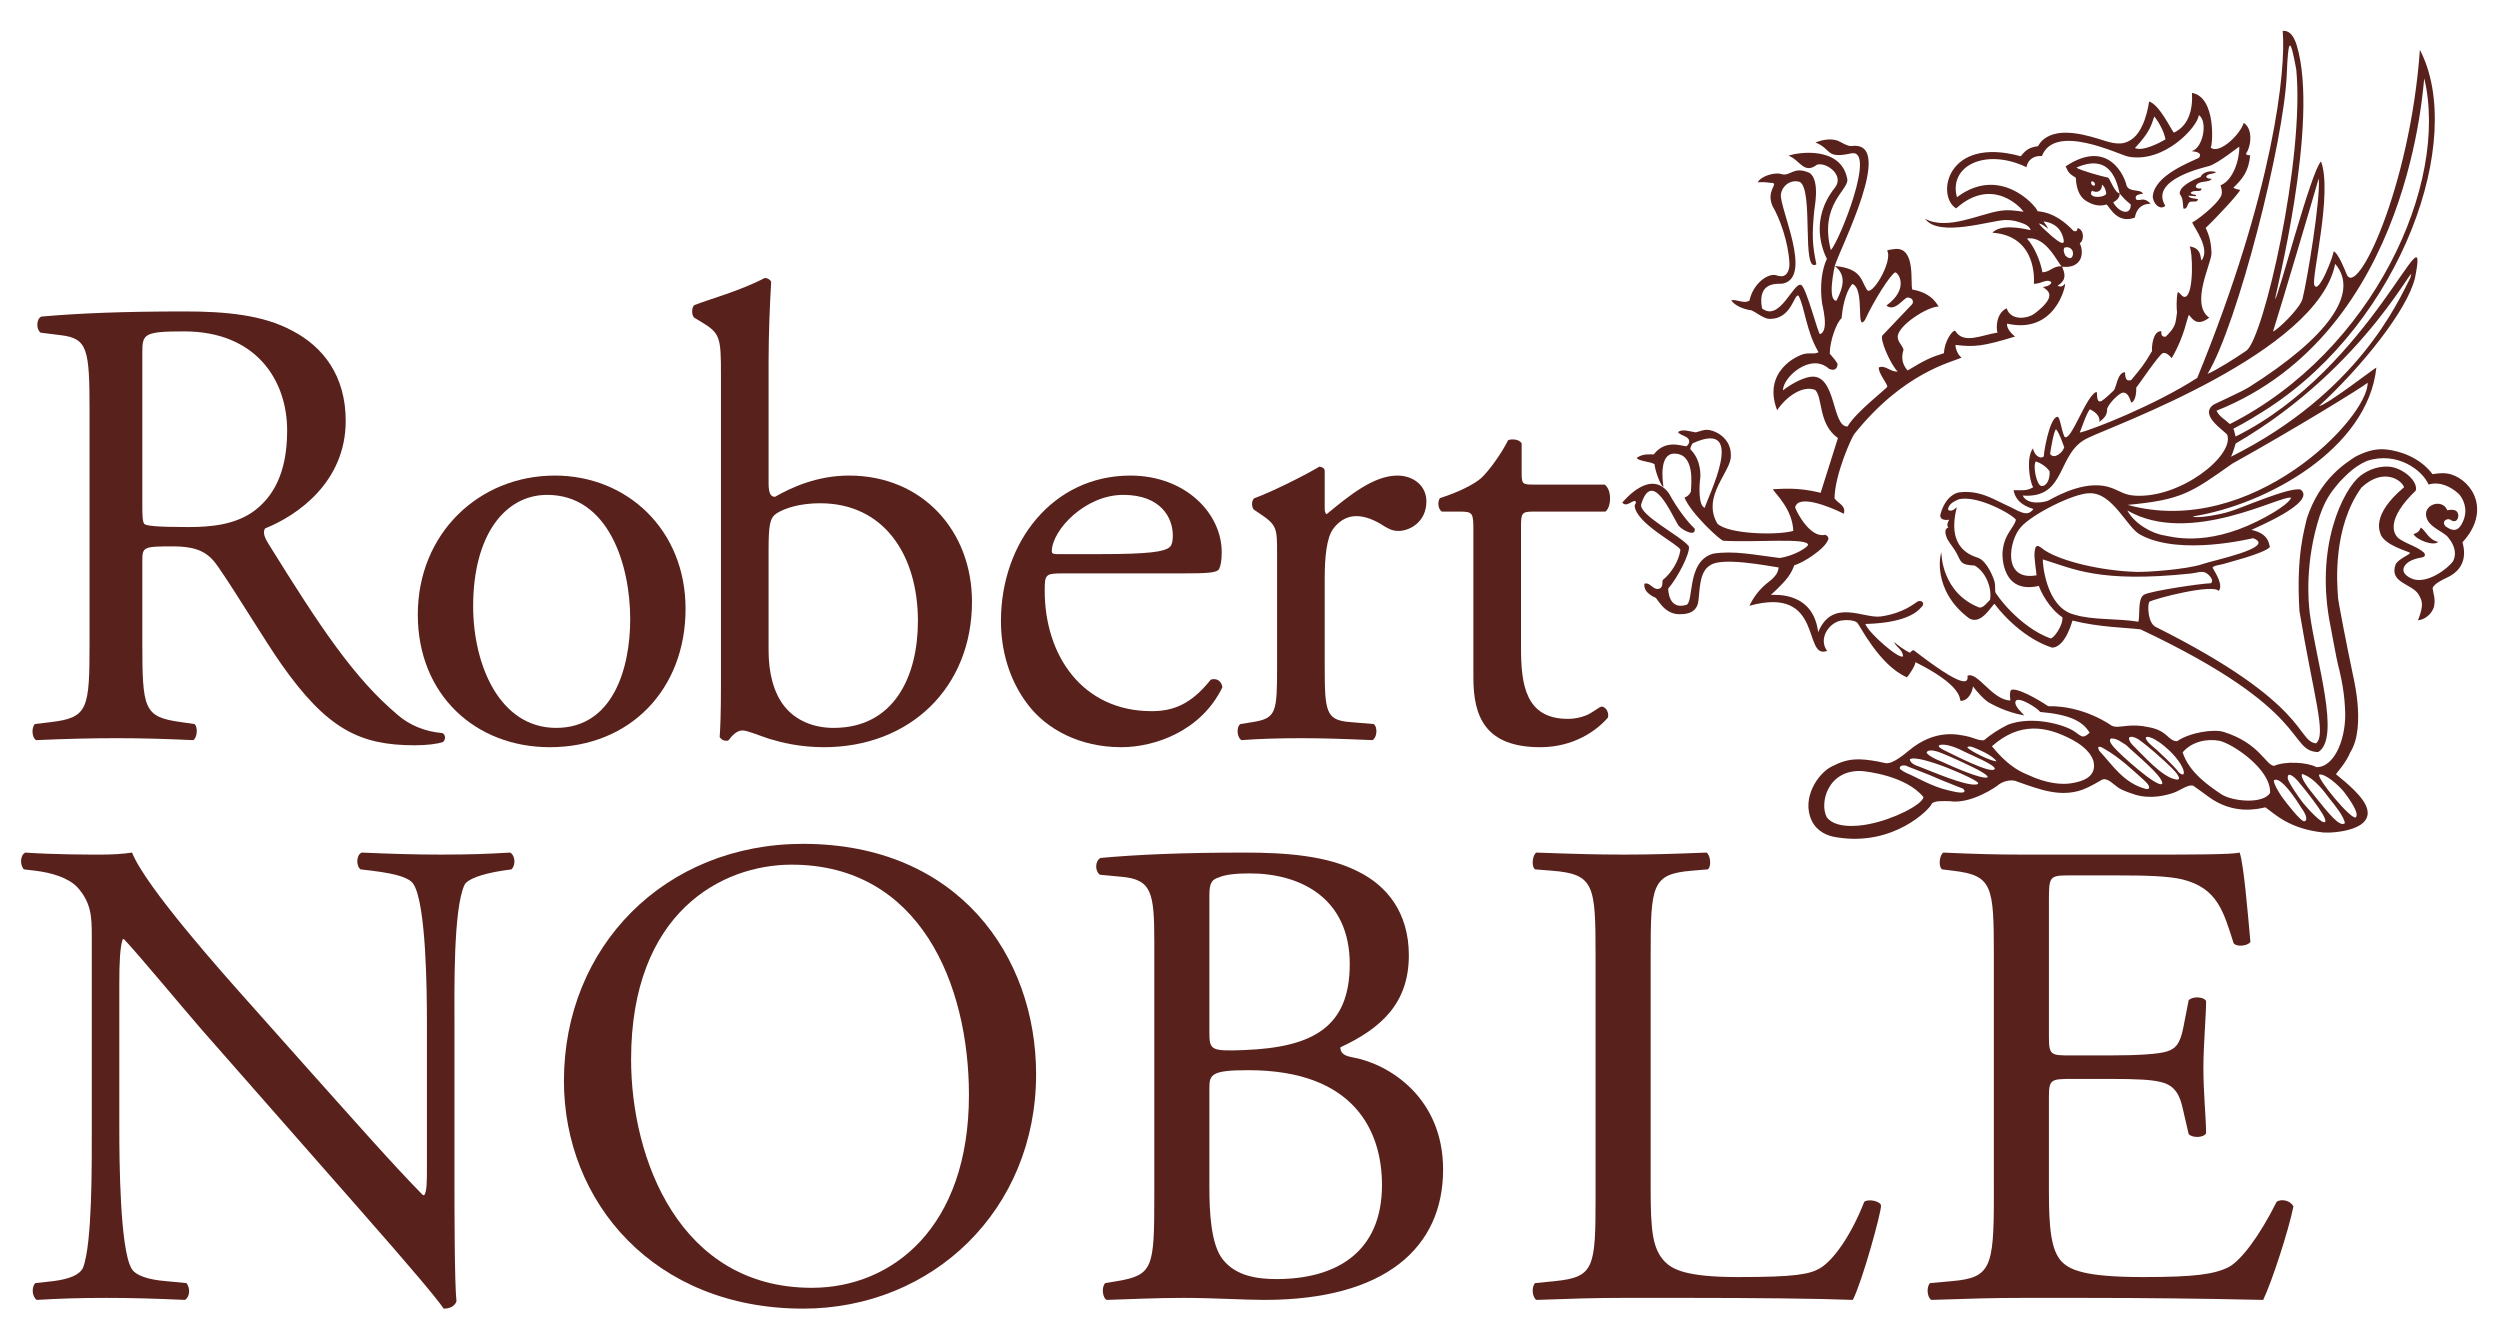
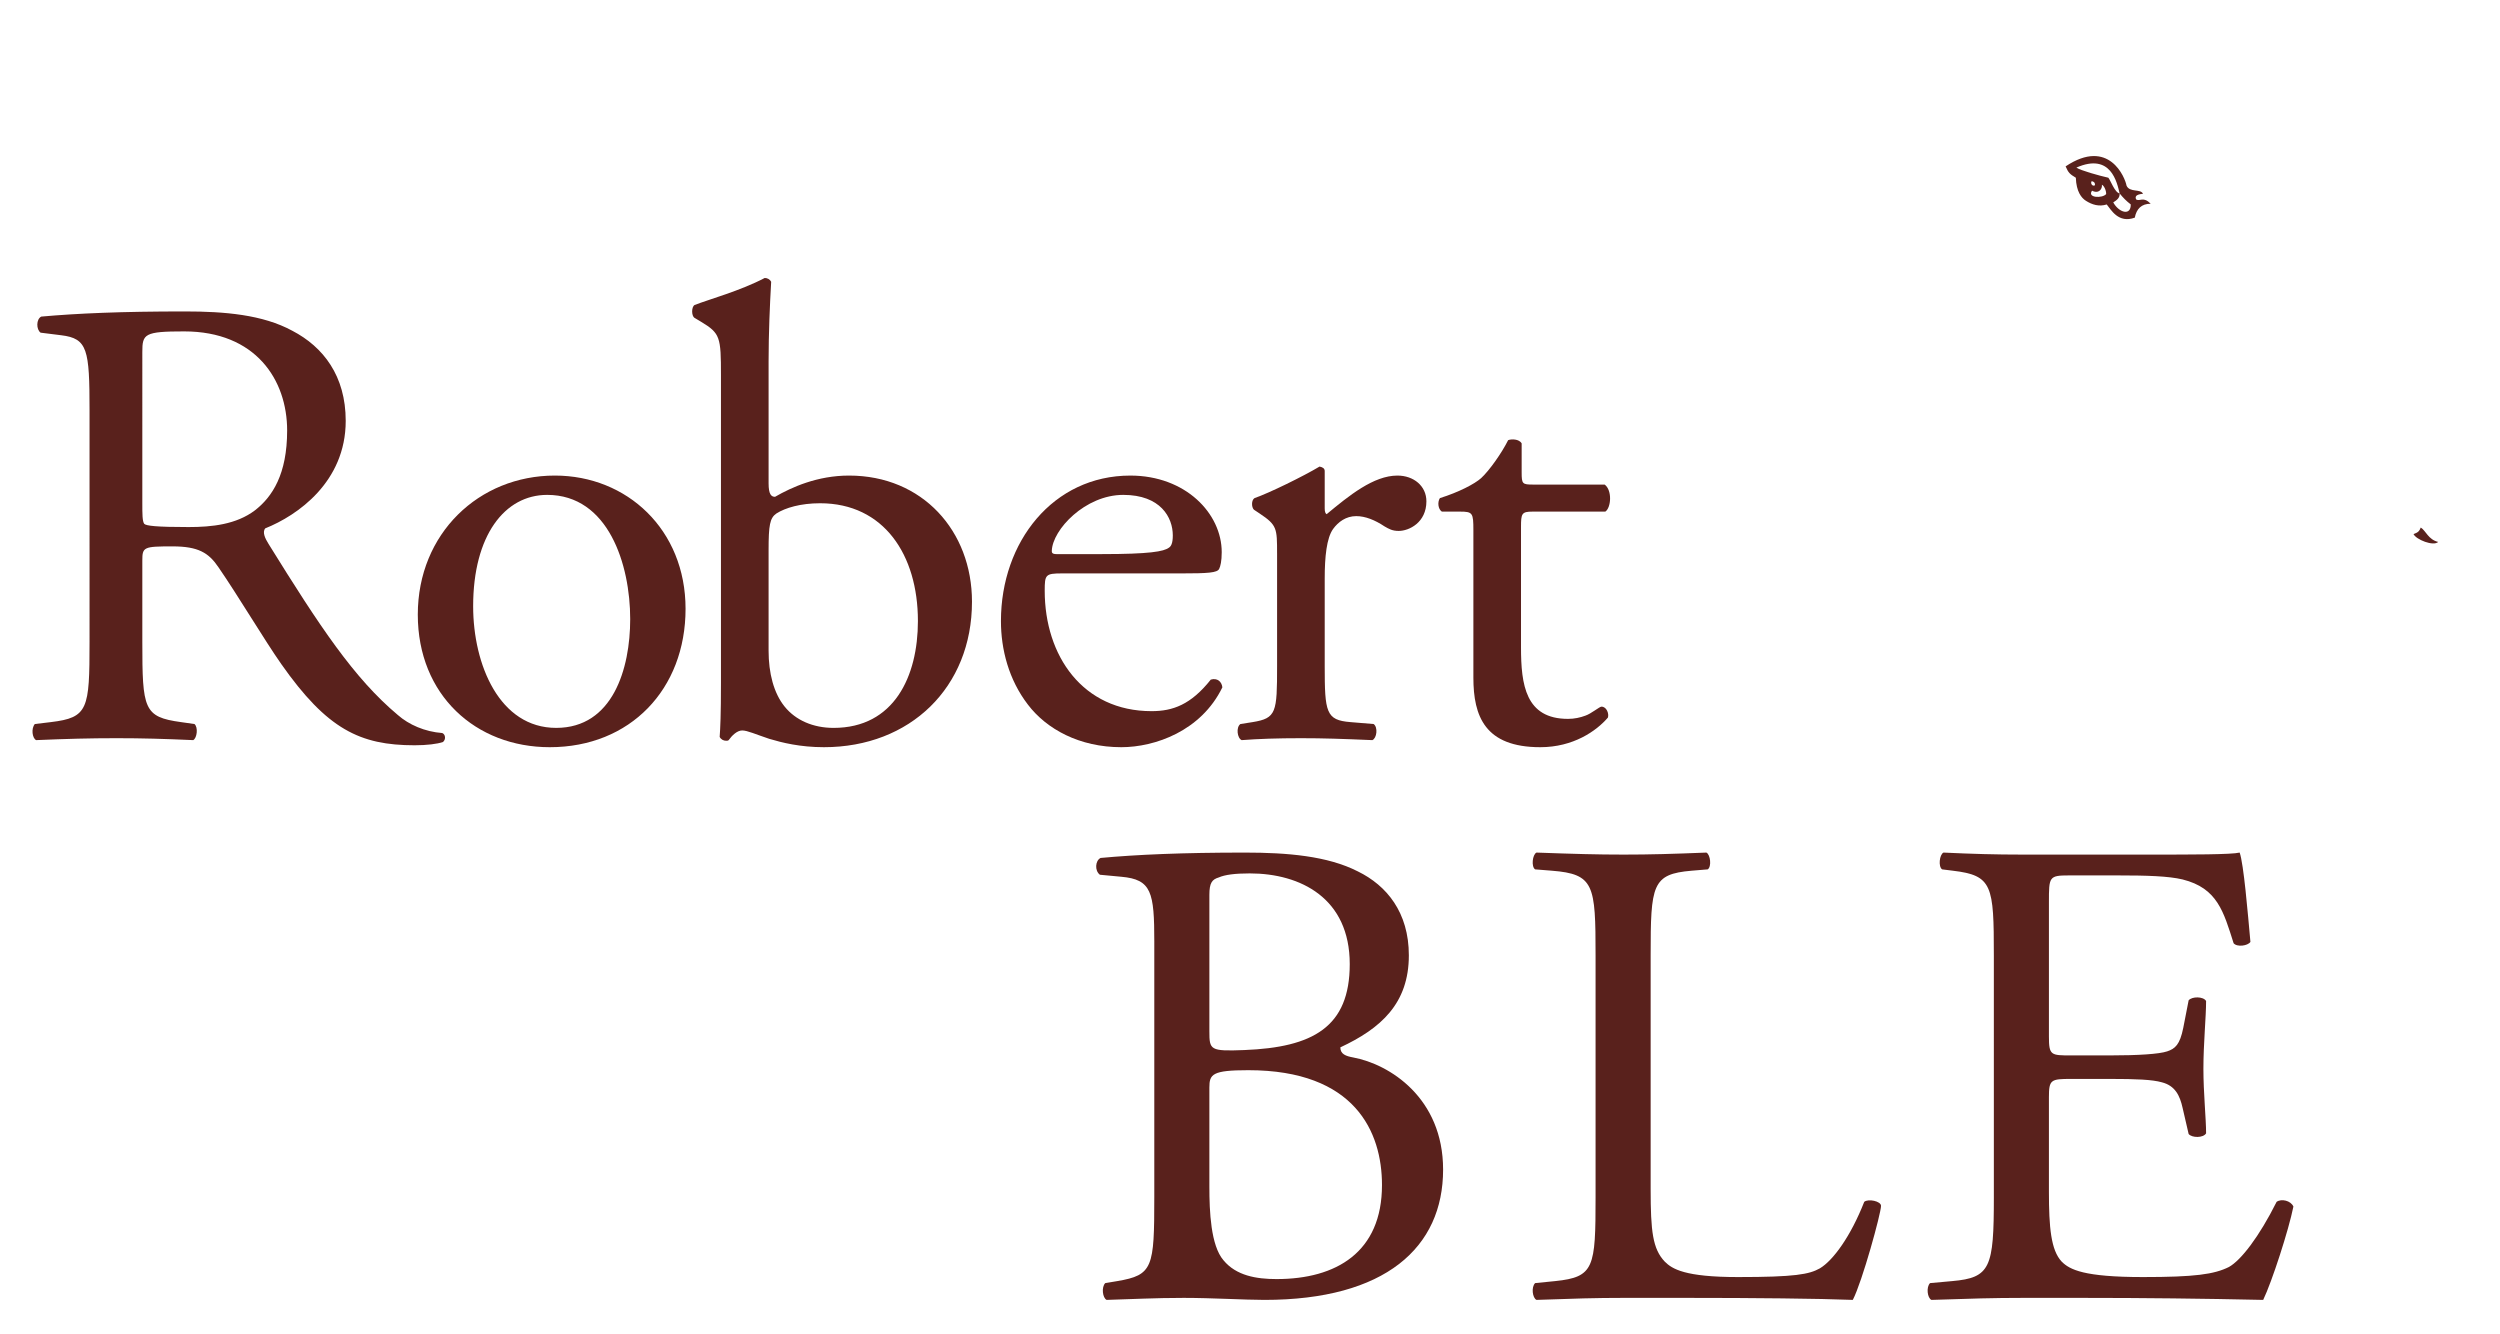
<svg xmlns="http://www.w3.org/2000/svg" enable-background="new 0 0 536 286" viewBox="0 0 536 286">
  <g fill="#59211c">
    <path d="m19.197 88.024c0-13.11-.414-15.456-6.072-16.146l-4.416-.552c-.966-.69-.966-2.898.138-3.45 7.728-.69 17.25-1.104 30.774-1.104 8.556 0 16.698.69 23.046 4.14 6.624 3.45 11.454 9.66 11.454 19.32 0 13.109-10.35 20.286-17.25 23.046-.69.828 0 2.208.69 3.312 11.04 17.803 18.354 28.843 27.738 36.709 2.346 2.07 5.796 3.588 9.522 3.863.69.276.828 1.381.138 1.933-1.242.414-3.45.691-6.072.691-11.73 0-18.768-3.451-28.566-17.389-3.588-5.105-9.246-14.628-13.524-20.838-2.07-3.036-4.278-4.416-9.798-4.416-6.21 0-6.486.138-6.486 3.036v17.388c0 14.49.276 16.147 8.28 17.25l2.898.414c.828.689.552 3.036-.276 3.45-6.21-.276-10.902-.414-16.422-.414-5.796 0-10.764.138-17.25.414-.828-.414-1.104-2.483-.276-3.45l3.45-.414c8.004-.966 8.28-2.76 8.28-17.25zm11.316 19.734c0 2.484 0 4.002.414 4.555.414.414 2.484.689 9.522.689 4.968 0 10.212-.552 14.214-3.588 3.726-2.897 6.9-7.728 6.9-17.111 0-10.902-6.762-21.252-22.08-21.252-8.556 0-8.97.552-8.97 4.416z" />
    <path d="m146.984 130.528c0 17.25-11.868 29.671-29.118 29.671-15.87 0-28.29-11.179-28.29-28.429 0-17.388 13.11-29.808 29.394-29.808 15.456.001 28.014 11.593 28.014 28.566zm-29.67-24.425c-9.108 0-15.87 8.694-15.87 23.874 0 12.559 5.658 26.082 17.802 26.082s15.87-12.696 15.87-23.322c0-11.731-4.692-26.634-17.802-26.634z" />
    <path d="m154.573 80.435c0-8.142-.138-8.97-4.278-11.454l-1.38-.828c-.69-.414-.69-2.346 0-2.76 3.174-1.242 9.798-3.036 15.042-5.796.552 0 1.104.276 1.38.828-.276 4.83-.552 11.04-.552 17.112v26.082c0 2.347.552 2.898 1.38 2.898 3.588-2.07 9.108-4.554 15.87-4.554 15.732 0 26.358 11.867 26.358 27.048 0 18.354-13.248 31.188-31.74 31.188-5.106 0-8.97-.967-11.73-1.795-2.898-.966-4.692-1.794-5.796-1.794-1.105 0-2.208 1.105-2.898 2.07-.138.138-.276.138-.552.138-.552 0-1.104-.275-1.38-.828.138-1.932.276-4.554.276-11.729zm10.212 59.063c0 4.83 1.104 9.108 3.45 12.006s6.072 4.555 10.488 4.555c12.972 0 18.078-11.04 18.078-22.908 0-14.214-7.314-25.254-20.976-25.254-4.14 0-7.452.966-9.384 2.208-1.38.966-1.656 2.483-1.656 7.866z" />
    <path d="m227.713 122.938c-3.588 0-3.726.276-3.726 3.726 0 13.938 8.142 25.807 22.908 25.807 4.555 0 8.418-1.38 12.697-6.762 1.379-.414 2.346.414 2.483 1.656-4.554 9.383-14.49 12.834-21.666 12.834-8.97 0-16.008-3.865-20.01-9.108-4.14-5.382-5.796-11.868-5.796-17.94 0-16.975 11.178-31.187 27.739-31.187 11.867 0 19.596 8.142 19.596 16.422 0 1.932-.276 3.035-.553 3.588-.414.828-2.346.966-8.142.966h-25.53zm8.556-4.139c10.211 0 13.249-.553 14.352-1.381.414-.275.828-.828.828-2.621 0-3.864-2.622-8.694-10.626-8.694-8.142 0-15.18 7.452-15.318 12.006 0 .276 0 .69.966.69z" />
    <path d="m273.805 118.66c0-5.382 0-6.072-3.727-8.556l-1.241-.828c-.552-.552-.552-2.069.138-2.483 3.174-1.104 10.488-4.692 13.938-6.763.691.138 1.105.414 1.105.966v8.004c0 .69.137 1.104.413 1.242 4.83-4.002 10.074-8.279 15.181-8.279 3.449 0 6.209 2.207 6.209 5.519 0 4.555-3.726 6.348-5.934 6.348-1.38 0-2.07-.414-3.035-.966-2.07-1.38-4.141-2.208-6.072-2.208-2.209 0-3.864 1.242-4.969 2.76-1.38 1.933-1.793 5.935-1.793 10.627v18.768c0 9.935.275 11.592 5.52 12.006l4.968.414c.966.689.69 3.036-.276 3.45-6.486-.276-10.488-.414-15.318-.414-4.967 0-9.107.138-12.695.414-.967-.414-1.242-2.761-.275-3.45l2.621-.414c5.107-.828 5.244-2.07 5.244-12.006v-24.151z" />
    <path d="m328.588 109.69c-2.346 0-2.484.414-2.484 3.312v25.807c0 8.004.967 15.318 10.074 15.318 1.381 0 2.623-.276 3.727-.691 1.242-.414 3.035-1.933 3.449-1.933 1.105 0 1.656 1.519 1.381 2.347-2.484 2.898-7.452 6.349-14.49 6.349-11.868 0-14.352-6.625-14.352-14.904v-31.603c0-3.726-.139-4.002-2.898-4.002h-3.864c-.827-.552-.966-2.069-.413-2.897 4.002-1.242 7.451-3.037 8.832-4.278 1.793-1.656 4.416-5.382 5.795-8.142.69-.277 2.346-.277 2.898.689v6.21c0 2.483.139 2.622 2.484 2.622h15.318c1.655 1.242 1.379 4.968.137 5.796z" />
-     <path d="m97.437 253.786c0 4.32 0 21.456.432 25.2-.288.864-1.152 1.584-2.736 1.584-1.728-2.447-5.904-7.487-18.432-21.744l-33.408-38.016c-3.888-4.465-13.68-16.272-16.704-19.44h-.288c-.576 1.728-.72 5.04-.72 9.36v31.392c0 6.768.144 25.488 2.592 29.809.864 1.584 3.744 2.448 7.344 2.736l4.464.432c.864 1.152.72 2.88-.288 3.6-6.48-.288-11.52-.432-16.848-.432-6.048 0-9.936.144-14.976.432-1.008-.72-1.152-2.735-.288-3.6l3.888-.432c3.312-.433 5.616-1.297 6.336-2.881 2.016-5.184 1.872-22.752 1.872-29.664v-41.616c0-4.031-.144-7.056-3.168-10.367-2.016-2.017-5.472-3.025-8.928-3.457l-2.448-.287c-.864-.865-.864-3.024.288-3.6 6.048.433 13.68.433 16.272.433 2.304 0 4.752-.145 6.624-.433 2.88 7.345 19.872 26.352 24.624 31.681l13.968 15.695c9.936 11.089 16.992 19.152 23.76 26.065h.288c.576-.72.576-3.024.576-6.048v-30.818c0-6.769-.144-25.488-2.88-29.808-.864-1.297-3.168-2.16-8.928-2.881l-2.448-.287c-1.008-.865-.864-3.168.288-3.6 6.624.288 11.52.433 16.992.433 6.192 0 9.937-.145 14.833-.433 1.152.72 1.152 2.735.288 3.6l-2.016.287c-4.608.721-7.488 1.873-8.064 3.025-2.448 5.184-2.16 23.04-2.16 29.664v34.416z" />
-     <path d="m120.907 231.754c0-28.8 21.6-50.832 51.264-50.832 33.265 0 49.969 24.049 49.969 49.393 0 29.088-22.176 50.256-49.969 50.256-31.967-.001-51.264-22.896-51.264-48.817zm86.833 3.024c0-23.761-10.512-49.393-38.016-49.393-14.976 0-34.416 10.224-34.416 41.761 0 21.311 10.368 48.96 38.736 48.96 17.28.001 33.696-12.96 33.696-41.328z" />
    <path d="m247.482 201.946c0-10.656-.576-13.392-7.056-13.968l-4.608-.433c-1.152-.864-1.008-3.024.144-3.601 7.775-.719 17.568-1.151 30.96-1.151 9.072 0 17.712.72 24.192 4.032 6.191 3.023 10.943 8.783 10.943 18 0 10.368-6.047 15.695-14.688 19.729 0 1.439 1.152 1.871 2.736 2.16 7.775 1.439 19.296 8.64 19.296 24.048 0 16.704-12.384 27.936-38.304 27.936-4.177 0-11.232-.432-17.281-.432-6.336 0-11.232.288-16.56.432-.864-.432-1.152-2.735-.288-3.6l2.592-.432c7.633-1.297 7.92-2.881 7.92-18.001v-54.719zm11.809 19.152c0 4.033.145 4.32 7.488 4.033 14.688-.576 22.607-4.897 22.607-18.433 0-14.112-10.512-19.441-21.455-19.441-3.168 0-5.328.288-6.625.864-1.439.433-2.016 1.151-2.016 3.744v29.233zm0 33.409c0 5.184.288 12.527 3.023 15.695 2.736 3.312 7.057 4.032 11.377 4.032 12.816 0 22.607-5.76 22.607-20.16 0-11.376-5.76-24.624-28.656-24.624-7.775 0-8.352.864-8.352 3.744v21.313z" />
    <path d="m342.09 204.826c0-15.12-.287-17.424-9.359-18.145l-3.6-.287c-.865-.576-.576-3.168.287-3.6 8.064.288 12.961.433 18.721.433 5.615 0 10.512-.145 17.712-.433.864.433 1.151 3.024.288 3.6l-3.456.287c-8.496.721-8.784 3.025-8.784 18.145v50.112c0 9.072.432 12.816 3.023 15.552 1.584 1.584 4.32 3.312 15.697 3.312 12.239 0 15.264-.576 17.567-1.872 2.88-1.728 6.624-6.912 9.505-14.256.863-.721 3.6-.145 3.6.863 0 1.584-4.032 16.273-6.049 20.16-7.344-.288-21.023-.432-35.855-.432h-13.248c-6.049 0-10.656.144-18.721.432-.863-.432-1.152-2.735-.287-3.6l4.319-.432c8.352-.864 8.64-2.881 8.64-18.001z" />
    <path d="m427.481 204.826c0-14.977-.288-17.137-8.784-18.145l-2.304-.287c-.864-.576-.576-3.168.288-3.6 6.191.288 11.088.433 16.992.433h27.072c9.216 0 17.712 0 19.439-.433.864 2.448 1.729 12.815 2.305 19.152-.576.864-2.881 1.151-3.601.288-2.159-6.769-3.456-11.809-10.944-13.68-3.023-.721-7.632-.865-13.968-.865h-10.368c-4.32 0-4.32.289-4.32 5.761v28.8c0 4.032.433 4.032 4.752 4.032h8.353c6.048 0 10.513-.288 12.24-.864 1.728-.576 2.735-1.439 3.456-5.039l1.152-5.904c.72-.864 3.168-.864 3.744.144 0 3.456-.576 9.072-.576 14.544 0 5.185.576 10.656.576 13.824-.576 1.008-3.024 1.008-3.744.144l-1.297-5.615c-.576-2.593-1.584-4.752-4.463-5.473-2.017-.575-5.473-.72-11.089-.72h-8.353c-4.319 0-4.752.145-4.752 3.888v20.305c0 7.632.433 12.528 2.736 14.976 1.728 1.729 4.752 3.312 17.424 3.312 11.088 0 15.265-.576 18.433-2.16 2.592-1.44 6.48-6.48 10.224-13.968 1.008-.721 3.024-.288 3.601 1.008-1.009 5.04-4.608 16.128-6.479 20.016-12.961-.288-25.777-.432-38.593-.432h-12.96c-6.192 0-11.088.144-19.584.432-.865-.432-1.152-2.735-.289-3.6l4.752-.432c8.209-.721 8.929-2.881 8.929-18.001z" />
  </g>
  <path clip-rule="evenodd" d="m448.459 38.842c.457.087.752.317.696.872-.548.35-1.037-.428-.696-.872z" fill="none" />
-   <path clip-rule="evenodd" d="m521.982 109.82c.604.442 1.104.296 1.843.281.202.87-2.06.824-1.843-.281z" fill="#edd9b4" fill-rule="evenodd" />
  <path clip-rule="evenodd" d="m519.014 113.103c1.111.71 1.611 2.585 3.729 3.086-.992.999-4.742-.501-5.286-1.685.918-.316 1.231-.566 1.557-1.401z" fill="#59211c" fill-rule="evenodd" />
-   <path clip-rule="evenodd" d="m469.681 41.346c.279.58 1.158.15 1.169.71-.659.009-.961-.098-1.663-.086.239.665 1.389.51 2.093.759-.288.753-.845.348-1.791.556-.642.49-.467 1.693-1.377 1.415-.134-1.147-.028-2.152-.766-3.104-.201-1.632 2.85-3.041 4.462-3.666.416-1.032 2.144-1.463 3.306-1.035-.529.525-1.823.2-2.097 1.004.132.381.64.424 1.186.434-.611.97-2.932.218-3.426 1.585-.023.462.803.626 1.183.433.216 1.106-1.663.155-2.279.995z" fill="#59211c" fill-rule="evenodd" />
+   <path clip-rule="evenodd" d="m469.681 41.346z" fill="#59211c" fill-rule="evenodd" />
  <path clip-rule="evenodd" d="m457.998 42.775c.852.449 1.518-.72 3.111.907-1.98-.013-3.057 1.112-3.406 2.978-3.528 1.305-5.123-1.738-6.021-2.824-1.652.522-3.138.057-4.468-.791-.959-.611-2.052-1.957-2.155-4.94-1.333-.79-1.615-1.103-2.191-2.436 9.309-6.206 12.767 2.442 13.059 4.121.658 1.553 3.057.634 3.528 1.762.015.034-2.065.005-1.457 1.223zm-3.552-1.299c-.543-2.294-1.834-8.809-9.271-5.545.83.602 5.023 1.768 6.848 2.169.41.404 1.382 3.207 2.423 3.376zm-5.291-1.762c.056-.555-.239-.785-.696-.872-.341.444.148 1.222.696.872zm5.291 1.762c.06.961-.565 1.403-1.366 1.918 1.218 2.214 3.8 2.952 3.751.435-1.023-.806-1.552-1.351-2.385-2.353zm-5.91-.589c-1.133 1.57 2.267 1.665 3.025.718.022-.781-.463-1.818-.918-2 .144.832-.61 2.041-2.107 1.282z" fill="#59211c" fill-rule="evenodd" />
-   <path clip-rule="evenodd" d="m487.799 64.112c.721-.541 7.709-27.517 9.833-29.496 2.493 6.696-2.069 24.821-1.456 26.464.877 2.35 4.221-6.482 4.134-7.175.89.044 2.627 4.403 2.726 4.692 2.097 6.136 13.707-18.528 15.788-47.914 9.938 19.054-3.907 58.232-32.49 76.816-1.889 1.228-5 3.167-7.5 4.417.25.417.367 1.528.5 1.667 29.332-14.583 41.791-50.895 38.452-34.053-1.599 6.907-11.453 19.137-20.62 27.553 1.75-.25 11.738-8.022 12.329-8.278-1.829 17.444-23.533 29.413-39.365 31.918.842.532 6.207-.465 7.889-1.053 1.955-.474 12.921-5.382 15.251-4.698 3.549 2.782-10.079 8.331-10.57 8.64 4.096.84 3.738 3.513 3.985 3.644-1.141 1.427-9.587 3.494-10.095 3.691-.342.129-2.14.314-2.209.77.807 1.422 2.296 3.75 1.315 4.989-1.236-1.598-13.74 1.617-14.896 2.329-.435.88-.258 4.554 1.354 5.36 33.18 16.604 30.158 24.479 34.408 24.979 2.272-1.875-.491-9.93-3.562-28.375-.739-12.16 1.134-17.573 1.575-19.795 2.841-8.738 8.607-12.042 10.365-13.253 1.943-1.016 4.203-1.866 6.703-1.584 2.624.297 7.034 1.51 9.897 5.3 2.146-.368 3.138-.189 3.899.012 4.886 1.512 8.541 8.055 2.521 14.582.155.721 1.692 5.304-3.393 7.615-.696.315-2.709 1.246-3.018 2.229.208 1.559.637 2.129.309 3.948-.39 1.4-1.763 2.769-3.442 2.949 1.347-3.447.865-4.244.128-5.54-1.373-2.324-6.32-2.448-4.95-6.384.473-1.243 3.417-2.264 3.068-2.58-.762-.409-5.013-1.553-6.158-3.709-.279-.787-2.224-4.307 4.925-10.317-.438-1.504-4.413-4.354-9.14.067-6.139 8.504-5.26 20.437-5.025 23.35-.186.053 2.176 11.934 3.032 15.978-.074.082 3.211 11.73-.398 17.432-.876 2.251-3.08 4.572-3.057 4.698.196.265 5.182 3.882 6.426 6.744 2.307 5.314-7.072 5.921-9.128 5.749-7.375-.774-10.491-4.03-12.433-5.396-1.508.321-6.848 1.742-12.307-2.348-.247-.186-3.054-2.232-3.144-2.266-1.091-.402-2.649.929-4.229 1.492-1.626.578-4.975 1.414-8.273.404-2.538-.842-3.212-1.122-4.465-2.168-.99-.826-1.922-1.456-2.722-.98-2.183 1.295-3.192 1.746-4.216 2.134-4.598 1.587-8.889-.025-13.742-1.741-1.369-.697-3.239-.057-4.119.621-.219.277-5.926 4.289-10.529 3.53-1.294-.011-3.467-.145-3.837.638-.314.944-8.01 9.099-20.232 7.128-2.103-.263-4.318-1.258-5.449-3.555-2.318-4.869 1.402-10.262 4.311-11.656 3.582-1.875 5.895-1.74 9.815-1.067.62.108 1.189.29 1.746.371 1.555.221 4.256-2.149 4.932-2.695 5.662-4.732 10.584-3.457 12.453-3.078 1.424.29 2.51.99 3.671.843 1.5-1.248 3.071-2.304 5.189-3.349 5.191-1.922 11.862-.027 14.046 1.376 1.565 1.006 1.832 1.866 3.409.373-1.405-2.361-4.064-3.887-10.629-4.457-.31-.672-4.861-3.631-5.266-2.225-.29.991 1.397 2.376 1.885 2.977-4.189-.751-6.973-2.477-7.292-2.609-1.114-.47-3.145-2.799-3.708-3.631-.066 1.025-.953 3.169-2.671 3.111-.243-.624.197-3.352-9.684-8.306.129.508-1.373 2.915-1.841 3.244-5.89-2.568-10.138-11.266-10.621-11.697-.681-.609-2.454-.628-3.451-.455-2.636.455-4.931 3.911-3.004 6.506-5.329 2-.551-14.128-16.66-9.676 1.85-3.825 4.315-5.163 4.75-5.6.677-.686 1.332-1.235 1.528-2.614-2.695-.405-12.163-2.249-14.644-.488-2.54 1.374-2.225 5.801-2.631 8.031-.534 2.575-3.249 2.478-4.045 2.479-3.265.015-4.674-3.411-5.141-3.563-.648-.213-1.641-.914-2.023-1.544-.185-.311-.373-.755-.314-1.414 1.159-.461 1.834 1.328 3.025 1.091.875-.173.809-.904.885-1.876 1.823-1.405 3.52-4.149 3.822-6.504-.412-1.182-9.341-5.519-9.811-9.341-.052-.396.475-.669.15-1.107-.643-.233-1.918 1.445-2.804.317.606-.677 6.202-7.35 10.041-1.904 1.842 3.448 4.428 6.594 5.453 7.451.435 1.803-2.307.666-3.446-.597-1.661-2.75-5.641-12.116-7.977-4.644-.725 2.309 8.55 6.865 10.201 9.077.349 1.42-2.473 6.857-4.438 9.076.035.201.02 4.558 3.777 3.515 1.895-.209-.033-9.336 5.869-11.018 4.495-.696 8.788.262 14.249.931 3.124-.435 6.12-2.343 6.09-2.837-.095-1.532-11.027-.469-18.152-.858-.625-.033-6.946-5.853-8.335-9.258.639-.207 1.066-.644 1.364-1.228.097-1.682.912-8.216-3.559-8.194-3.222.019-2.534 5.528-2.316 7.091-.561.059-1.909-3.817-1.893-4.78-.531-.588-3.554-.664-3.827-1.408 1.376-.948 2.612-.712 3.644-.744 2.72-3.468 6.319-1.581 7.072-1.758.247-.24.468-.554.507-.81.229-1.417-1.862-1.335-2.385-2.232 1.071-.694 2.266-.167 3.651.063.551.093 1.715-.728 3.077-.485 1.937.348 4.703 2.14 4.611 5.489.159 3.389-6.342 8.649-2.902 14.564 2.318 2.34 13.146 2.539 16.285 1.565-.188-4.608-3.637-7.711-4.39-8.928 1.631-.016 5.1-.533 10.255.768.921-2.788 2.712-8.69 3.709-11.734-4.244-2.979-3.221-8.678-4.875-10.312-2.691-1.091-6.268 1.477-8.159 4.344-3.178-8.227 4.204-11.828 6.076-12.128 1.001-.16 2.033.132 2.8-.315-2.695-4.578-2.923-9.581-4.287-12.111-.982-.594-1.417 5.12-6.294 4.963-1.455-.045-3.415-2.019-4.266-1.894-1.664-.355-3.038-.971-3.884-2.061 1.165-.352 2.67.833 3.932.024.693-3.381 3.608-5.709 5.454-5.475.296.038 1.038.333 1.563.268 1.093-.135 1.605-1.477 1.54-2.799-.228-4.518-2.053-9.583-3.63-12.259-1.374-3.211 1.126-4.617.067-4.94-.89-.003-1.34-.265-3.235-.146.875-1.525 3.926-2.153 5.014-1.78 1.955.669 2.605-1.802 6.073-.241 2.429 1.604.97 7.985 1.038 8.043-.52 5.395-.426 7.334.449 11.57-3.268 2.085-.516-16.017-3.564-17.676-2.109-.609-3.817.971-4.041 2.667-.369 2.836 6.941 17.81.392 19.144-.78.161-5.558-.761-4.438 5.313 3.839 3.037 6.822-5.897 8.413-5.011 1.109.619 3.598 10.418 4 10.517 2.161-.617.341-6.749.445-6.755-.487-3.519-.035-7.127 1.046-9.371-.872-1.787-3.751-8.386 1.73-15.272 2.085-2.621-1.791-5.509-3.83-4.932-2.855 2.197-3.685-1.054-6.116-1.905 1.806-.728 11.281-2.195 12.595 4.996.423 2.315-6.08 5.35-3.528 15.245 1.913-2.092 9.825-21.945 4.331-20.744-5.583 1.223-4.064-.945-7.635-2.34 1.844-.721 3.492-.832 4.748-.396.677.237 2.083 1.271 3.079 1.151 9.41-1.134-2.544 21.897-3.686 25.726 5.772.518 5.639 3.141 6.799 4.907.855 2.308 5.806-6.007 4.423-8.216.264-.173.996-.263 1.838-.348 4.403-.284 3.083 7.65 3.574 8.708 4.506.743 5.497 3.638 5.656 3.638-2.462.002-8.671 4.061-8.785 6.411-.056 1.168.958 1.792 1.244 2.851-.597 1.854-.156 3.298.88 4.447 3.784-2.287 4.851-2.775 7.801-3.717.014-2.333 1.742-4.961 2.395-4.793 1.766 2.948 5.546.952 9.08.383-.33-.814-.368-4.133 1.96-5.204.825 2.688 4.427 2.328 6.056 1.075 5.218-4.01 2.428-4.991 1.694-5.654.334.023 1.822-.292 1.814-1.033-1.032-.819-2.037.378-3.734.362.058-.673.732-10.266-8.895-10.958 1.765-1.827 6.021-1.043 8.187-.544-.123-.639-.68-.981-1.312-1.323-1.639-.594-2.398-.85-4.034-.849-2.966.001-14.342 3.848-17.264-.267 4.678 2.575 11.748-1.053 15.993-1.691 1.88-.282 2.885-.107 5.104.182-.311-.618-6.556-7.779-14.446-.714-4.333-2.633-2.108-15.583 13.867-11.179 1.107-1.446 1.86-1.88 3.681-2.172.189-.332.607-.926.818-1.127 2.957-2.802 7.999-1.691 12.004-.485 2.022.609 4.43 1.633 6.464.618 3.585-1.502 4.453-8.008 4.538-8.582 2.258.713 4.695 6.033 5.314 6.685 2.98-1.399 4.098-4.588 3.882-8.525 5.229.914 4.429 11.231 4.017 11.725 1.853 1.559 6.427-2.931 7.065-5.294 1.897 1.095 1.738 4.787.488 6.617.087.305.495.32.913.327-.356 3.45-1.549 4.947-3.616 6.96.74.366.912.375 1.46.448-.249.802-5.273 6.182-7.388 8.155.615 1.415 1.137 2.585 1.244 5.428.014 2.191-4.633 10.911-.489 13.829-2.531 1.939-3.544.4-4.333-.598-.436.514-.877 4.458-3.709 9.275-.686-.798-1.218-1.17-1.823-1.117-.749.064-5.511 7.24-5.775 7.405.024.712-.038 2.918-1.088 3.248-.274-.916-.782-2.385-1.941-2.108-.502.121-2.54 1.781-3.219 3.387.064 1.521-.789 2.164-1.66 2.856.201-1.34-.977-2.168-1.992-2.703-.601.319-2.114 4.836-2.212 4.99 2.514-.521 16.243-5.926 25.188-11.73 16.487-40.272 19.048-66.194 18.32-74.38 1.587-.179 2.441 1.312 2.997 3.036 5.063 16.62-4.854 54.363-4.615 54.439zm-6.166 11.061c3.685-2.645 12.523-41.273 10.683-60.283-1.339-7.292-1.712-6.709-2.038 1.097-.569 14.24-10.545 53.606-16.975 64.168 1.921-.804 6.024-3.377 8.33-4.982zm-6.413 12.883c.613 1.278 1.696 1.778 2.863 2.861 30.75-15.583 47.042-51.518 41.681-74.095-.245-.012-2.348 54.428-44.544 71.234zm-13.353-63.069c-.607 1.771-.857 3.264-4.136 6.745 1.634.817 5.41-1.167 6.546-1.849-.291-1.82-1.757-4.219-2.41-4.896zm-5.522 8.604c-1.915-.354-15.777-7.357-18.56-.137-1.897-.146-3.104.983-3.307 2.391-8.809-4.202-16.751-.276-14.908 6.44 9.038-6.834 16.686 1.476 17.314 3.006 3.443.284 5.946 2.406 7.673 4.209.038-.034.83.455.867-.604 1.38.312 1.518 2.56.478 3.274 1.022 2.078.457 5.489-3.773 5.008.49 1.315 1.145 2.768-.987 4.074.755.384 1.114.103 1.614-.429.143.522-2.161 10.89-12.438 8.565-.174.893.893 2.176 1.725 2.76-6.774 2.07-8.653 2.303-12.767 1.803-.103.497.413 2.115 1.286 2.728-2.18.983-12.485 3.214-22.972 16.333-.55.615-4.205 8.688-4.272 13.833.779 1.137 2.478 1.471 2.011 3.304-3.258-1.628-9.871-4.236-10.452-1.339.463 1.288 3.309 6.579 6.407 5.859.554.124.819.622.693.967-.646 2.063-5.533 5.119-7.276 5.545-.692 1.771-1.272 2.941-5.019 6.356.773.041 9.048-.817 10.133 8.01 3.032-7.384 9.791-2.851 13.438-3.379 5.022-.727 7.331-2.926 7.988-3.27.79-.182 1.324.276.97.981-.571.536-2.236 3.632-12.274 3.904.679 1.942 7.331 7.72 8.088 6.926-.102-1.439-1.478-1.972-1.963-3.066.987.787 2.162 1.688 3.363 2.283.259-.003.456-.577.887-.512 10.346 8.002 11.802 7.303 11.51 5.481 2.115-1.052 5.334 5.244 9.193 5.282-.027-.589-.217-1.479.119-2.224 1.165-.645 5.5 1.793 8.012 3.458 7.726-.143 13.541 4.144 13.591 4.175.216.126.745.217.917.231 1.117.101 3.55-.69 6.922.071 4.285.733 4.16 2.989 6.193 3.03 2.645-1.856 7.817-2.674 9.999-1.99 7.676 2.403 8.977 7.097 10.774 7.273 2.501-1.063 7.075-.798 9.108.278 4.124.02 6.577-6.808 6.114-12.7-.168-4.198-1.272-8.456-1.445-9.064-.294-1.024-1.606-8.209-1.606-8.2-3.599-17.405 2.762-29.688 6.349-32.508 2.148-1.63 4.394-2.05 5.991-1.966 3.084.162 6.444 3.141 5.886 5.145-6.311 6.052-5.06 9.413-3.353 10.461 2.061 1.27 3.533 1.479 5.139 2.854.627.933-.523 1.002-.853 1.091-.482.053-2.253.462-3.085 1.44-1.212 1.421.02 2.55 1.548 3.121 3.07 1.053 7.459-2.186 8.612-3.846 1.156-2.358-.579-4.49-1.065-5.104-.909-1.16-3.844-2.095-4.55-3.984-1.207-2.984 3.33-4.516 4.366-1.815.954-.191 2.094-.25 2.337.838.125.458-.083 1.964-1.431 1.348-.868-.791-2.351.26-1.184 1.329 2.013 1.376 2.94.52 3.685-1.199 1.174-2.713-.128-4.942-.919-5.82-1.848-1.676-4.114-2.701-6.504-2.018-1.261-3.031-6.746-7.221-13.244-5.046-3.001 1.293-4.873 3.573-5.811 4.464-1.132 1.467-2.758 2.894-4.271 7.278-3.275 10.06-2.413 18.789-2.129 20.951 1.355 10.305 6.709 26.784 1.772 29.722-6.666-.333-1-8.833-38.073-26.321-2.973-.365-8.855-.436-14.571-1.881-1.368 4.512-3.112 5.796-4.392 5.807-7.151-2.343-12.093-9.048-12.319-9.374-.471-.004-2.837 4.805-5.541 3.031-7.938-6.005-6.095-13.921-5.859-14.027-.017.341.118 8.689 8.17 11.784.9-.006 1.466-.913 2.255-1.674.47-2.763-1.093-6.133-3.317-7.346-2.976-.119-2.896-.765-3.776-2.497-.634-1.236-1.255-1.794-2.065-3.17-.246-.615-.915-2.09.223-2.494-.484-.513-.023-1.293.18-1.664-.255.054-2.124.305-1.891-1.121 1.082-3.921 3.34-4.639 3.992-4.734 4.607-.598 7.725 1.708 10.951 3.105 2.382 1.217 3.793 2.126 5.001.452-3.004-.889-3.96-2.45-4.258-4.036 1.764-.009 2.728.233 4.211-.616-.85-1.378-1.514-6.564-.025-8.354.072 1.062 1.353 2.577 2.326 1.701-.14-.201 1.138-8.292 2.888-8.458.582-.056.819 2.816 1.518 4.269 1.349 1.363 4.728-9.115 6.898-9.611.205.284-.18 2.613 1.107 1.915.548-.296 2.436-2.091 2.529-2.189.65-.663.758-3.833 2.438-3.956.103 1.828.477 1.896 1.335 1.698 2.272-2.783 2.539-2.96 4.471-6.221-.105-.835.147-4.369 1.987-4.26-.115 1.401.742 1.155.961 1.165 2.212-2.236 2.042-2.695 2.407-5.167-.104-.823-.173-2.801.135-4.356.541-.018.951 1.294 1.743.948 1.785-.874 1.454-9.912.812-10.749 2.637.292 2.264 2.528 2.559 2.996 2-2.476-1.593-7.039-2.006-8.166.438-.071 5.069-3.415 6.239-5.708.259-.87.087-1.433-.16-2.237 2.695-1.051 4.09-5.491 4.02-8.288-.126-.002-4.399 3.483-6.406 4.133-.796.26-13.002 2.845-9.447 8.548-1.271 1.15-2.834-.805-2.675-2.183.493-4.267 7.516-6.992 9.897-8.114.831-1.201-.925-1.337-1.608-1.416 2.484-.601 3.562-6.432 1.567-7.741-.22 2.52-7.395 10.343-15.085 8.917zm30.998 37.462c.766-.124 5.766-4.881 6.307-6.97.96-3.71 3.954-21.629 3.476-25.833-1.283 4.574-8.314 28.188-9.783 32.803zm-52.765-19.901c1.578 1.701 2.865 4.759 3.32 7.223 1.676-.042 2.175-1.349 4.124-1.302-.821-.557-3.321-6.608-7.444-5.921zm8.068 1.927c-.323.369-.187 1.065.164 1.727.986.911 1.434.548 1.596-.087.27-1.02-.582-2.009-1.76-1.64zm31.796 33.774c.336-.267 6.147-2.837 7.745-3.848 16.84-10.649 23.819-20.159 18.474-26.436-3.703 18.956-47.528 34.647-52.887 37.267-7 3.114-4.492 13.112-14.108 12.414 1.048 2.203 4.87 1.418 5.578 1.025 2.625-1.455 8.575-4.495 13.473-2.662 1.881.7 2.753 1.501 4.928 1.65 9.817.662 21.324-8.534 19.897-12.979-.231-.716-6.06-4.071-3.1-6.431zm4.891 8.231c-.188.688-.75 2.396-1 2.833 27.125-13.583 35.667-32.917 38.416-38.311 1.96-5.691-8.916 18.894-37.416 35.478zm-69.299-29.939c.361-.944-.4-1.343-1.044-1.354-.782-.014-2.756 3.242-4.548 1.712 4.964-3.592 2.571-7.135 1.858-7.107-1.192.72-4.575 6.142-6.468 10.235-2.014 2.73.094-6.701-2.688-7.75-1.647 1.913-2.165 5.626-2.315 7.367-1.015.777-2.508 4.696-2.532 7.573.791.902 1.277 1.507 1.651 2.128.079.563-.244 1.837-1.822 1.112-3.937-3.562-9.962 1.924-9.848 4.638 1.147-.971 3.913-2.653 5.893-2.915 5.583-.738 4.524 10.812 7.949 10.65 1.71-3.051 8.604-8.276 8.525-8.561-.001-.583-2.009-3.011-1.826-4.087 1.317-.626 2.591 1.061 4.038.86-1.468-1.378-4.048-7.209-3.212-7.78m-9.918-7.391c1.443-2.794 2.227-5.462-.351-7.446-.109.498-1.64 7.412.351 7.446zm45.817 32.855c.864 1.248 2.732-.313 3.027-1.444-.402-1.049-.978-2.884-1.732-3.83-.484-.016-1.288 5.037-1.295 5.274zm-1.846 6.866c1.104.081 1.833-1.395 1.742-3.157-.714-.946-1.681-1.665-2.954-2.107-.692.824.138 5.19 1.212 5.264zm-74.781-9.154c-.416.583-.541 1.042-.479 1.312 2.462 2.426 2.13 5.959 2.088 6.236-.2 1.359-.44 5.868.976 6.284.415-1.874 9.415-19.29-2.585-13.832zm93.167 14.39c1.541 2.818 5.166 4.943 7.999 5.377 1.355.207 8.713 2.505 19.917-3.059 1.043-.516 6.414-3.251 7.23-5.023-1.929-.784-21.73 10.523-35.146 2.705zm-19.904 9.589c.102-3.378 1.267-1.53 2.493-.858 3.416 2.113 11.492 4.204 19.411 4.455 2.103.067 10.687-.514 14.109-1.665 1.855-.722 16.125-3.585 10.875-5.56-.143-.015-15.612 3.913-24.138-.725-2.891-1.442-5.938-9.12-10.964-8.915-3.355-.004-12.359 4.513-14.728 7.307-2.526 2.792-4.019 11.613 3.402 10.284-.062-.237-.497-4.111-.46-4.323zm-8.488 6.005c.101.661.038 1.192.088 1.863.031.422 5.058 7.472 11.805 9.976.591.219 2.736-2.657 2.602-4.506-2.826-1.868-4.685-5.544-5.055-6.745-7.931 1.853-7.852-6.406-7.792-7.186.287-3.964 2.513-5.258 2.871-7-.755-1.14-8.332-5.39-12.305-4.358-.63.298-2.177.879-2.25 2.203.93.766 1.964-.784 1.878-.457-2.286 8.909 3.308 10.321 4.611 10.799 1.868.677 3.396 4.416 3.547 5.411zm45.329-2.172c-.993-.537-1.966-.025-3.257.106-19.818 2.083-25.311-1.057-31.784-3.028-.081.47.577 10.305 6.722 11.835 3.939 1.237 9.339.784 13.769 1.534.379-1.485-.219-5.138 1.31-5.85 1.703-.786 11.582-2.287 14.24-2.41.914-.765-.845-2.103-1-2.187zm-45.954 37.142c3.959 4.855 6.782 5.689 7.76 6.149 4.025 1.887 7.239 2.122 9.319 1.778 2.205-.361 5.481-1.259 4.696-4.719-.747-2.464-3.501-4.044-4.594-4.626-5.518-2.93-11.208-3.874-17.181 1.418zm49.131 10.252c2.368 1.608 9.039 2.216 10.51-.257.221-5.178-8.366-10.725-10.942-11.179-2.617-.458-5.811.148-7.805 2.494 1.384 4.393 5.873 7.337 8.237 8.942zm-14.376-9.079c-.456-.407-2.634-2.213-3.386-2.685-.831-.475-1.608-.733-2.002-.276.015.818.863 1.626 1.311 2.048 1.64 1.554 5.665 6.231 8.626 6.833 1.103.253.923-.357.364-1.202-1.19-1.505-4.008-3.908-4.913-4.718zm2.583-.868c-.982-.951-3.756-2.882-4.354-2.161-.011.879 2.025 2.3 2.475 2.754.222.222 3.612 3.284 4.635 4.731 1.048.852 1.124.254 1.023-.309-.433-1.814-2.741-4.201-3.779-5.015zm-8.607-.598c-1.001-.569-1.737-1.318-3.087-1.389-.917.273.234 1.566.482 1.868 1.183 1.441 9.587 9.042 10.404 7.826.147-1.604-5.946-6.492-7.799-8.305zm-4.623.854c-.441-.293-1.812-1.065-1.114.391 2.928 3.124 5.229 6.953 10.013 8.198.894.175 1.123-.522-.353-1.825-2.262-2.041-5.357-4.992-8.546-6.764zm-29.824.692c-3.888-2.074-5.797-1.686-5.673-1.266.125.421.936.685.929.759 2.39 1.157 10.4 5.333 11.066 4.126.3-.825-5.557-3.211-6.322-3.619zm4.061.019c-1.89-.872-3.206-1.586-3.621-1.026.726.874 5.261 3.034 6.226 2.97-.123-.398-1.411-1.365-2.605-1.944zm73.107 14.922c.693-.932-5.626-8.486-5.921-8.821-.393-.451-2.205-2.245-2.105-.521.023.772 2.482 4.316 3.274 5.287 1.028 1.28 4.256 4.808 4.752 4.055zm4.239.286c-.246-1.431-2.06-3.718-3.272-5.2-.62-.761-3.054-4.48-5.91-5.337-.49.745 1.324 3.032 2.838 4.918 2.722 3.367 5.26 6.657 6.344 5.619zm-.226-6.718c-1.274-1.548-4.048-3.949-5.288-3.693-.681.674 6.9 9.838 7.835 9.178.476-.426.228-1.858-2.547-5.485zm-93.067-6.969c.077.892 1.28 1.32 2.054 1.593 1.6.562 10.652 4.583 12.522 3.72.026-.069.015-.183.104-.181.083-.71-12.804-6.359-14.68-5.132zm79.795 8.081c.486.706 4.095 5.436 4.816 5.215.96-.294-.024-2.044-.746-3.004-.594-.98-4.404-7.001-5.835-5.738.084 1.068 1.566 3.24 1.765 3.527zm-73.06-3.638c-2.987-1.355-7.586-3.003-7.641-3.101-.675-.066-1.27-.037-1.243.68.447.377.85.71 2.345 1.33 4.734 2.349 5.983 2.831 8.736 3.464 1.064.276 3.699.773 2.479-.516-.069-.021-2.529-.969-4.676-1.857zm-15.452 9.444c5.08-.962 11.369-4.111 11.65-5.773-3.845-4.673-12.419-5.511-13.186-5.588-7.325-.389-9.189 6.865-7.544 9.917 2.23 2.952 8.813 1.506 9.08 1.444zm77.835-77.259c-8.833 6.25-10.833 7.75-22.417 8.833 26.584 7.334 51.584-18.666 51.459-26.188-1.106.953-15.709 9.938-29.042 17.355zm-55.597 65.077c-1.509-.725-3.899-1.881-6.235-2.841-1.51-.66-3.292-1.14-3.679-.347-.122.254 1.12 1.181 3.081 1.927 2.834 1.307 9.01 4.018 10.008 3.401.122-.254-1.037-1.126-3.175-2.14zm15.139-117.025c.56.759.812 1.15.98 1.559-.902-.609-1.102-.92-1.987-1.124.557.745.97 1.067 1.498 1.562 4.253 3.997 4.001 2.494 3.728 1.497-.167-.527-.718-3.054-4.219-3.494z" fill="#59211c" fill-rule="evenodd" />
</svg>